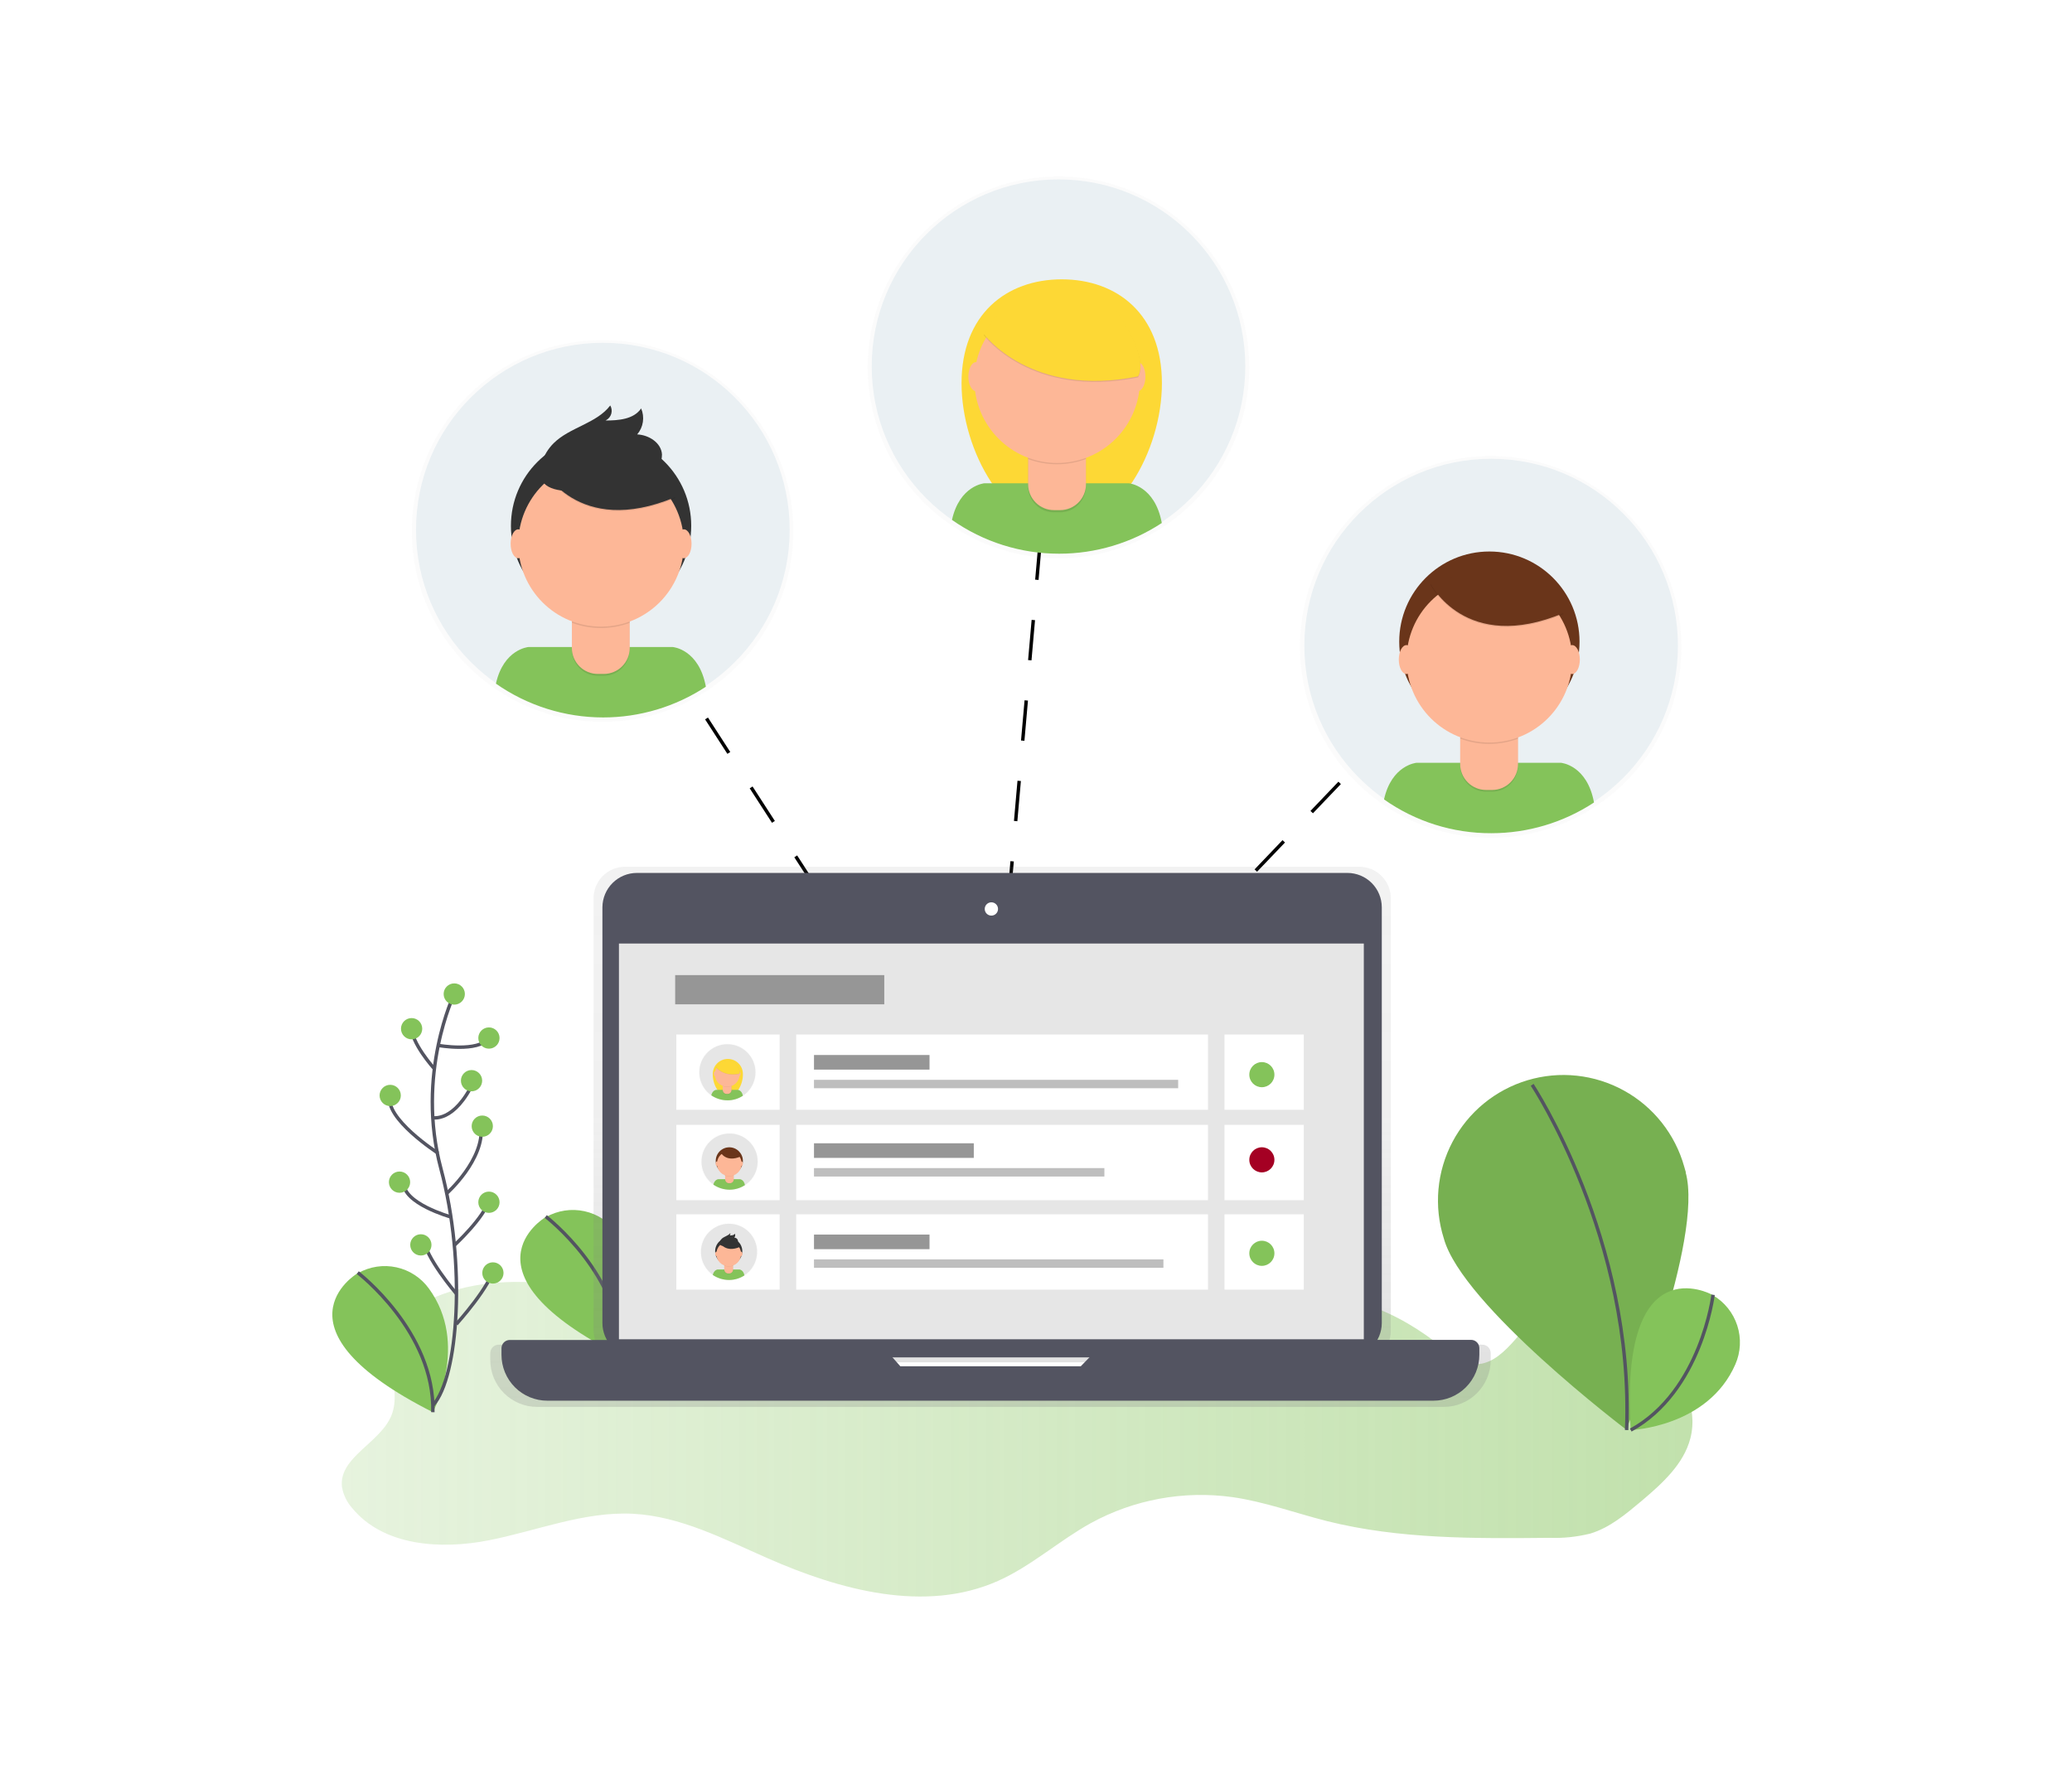
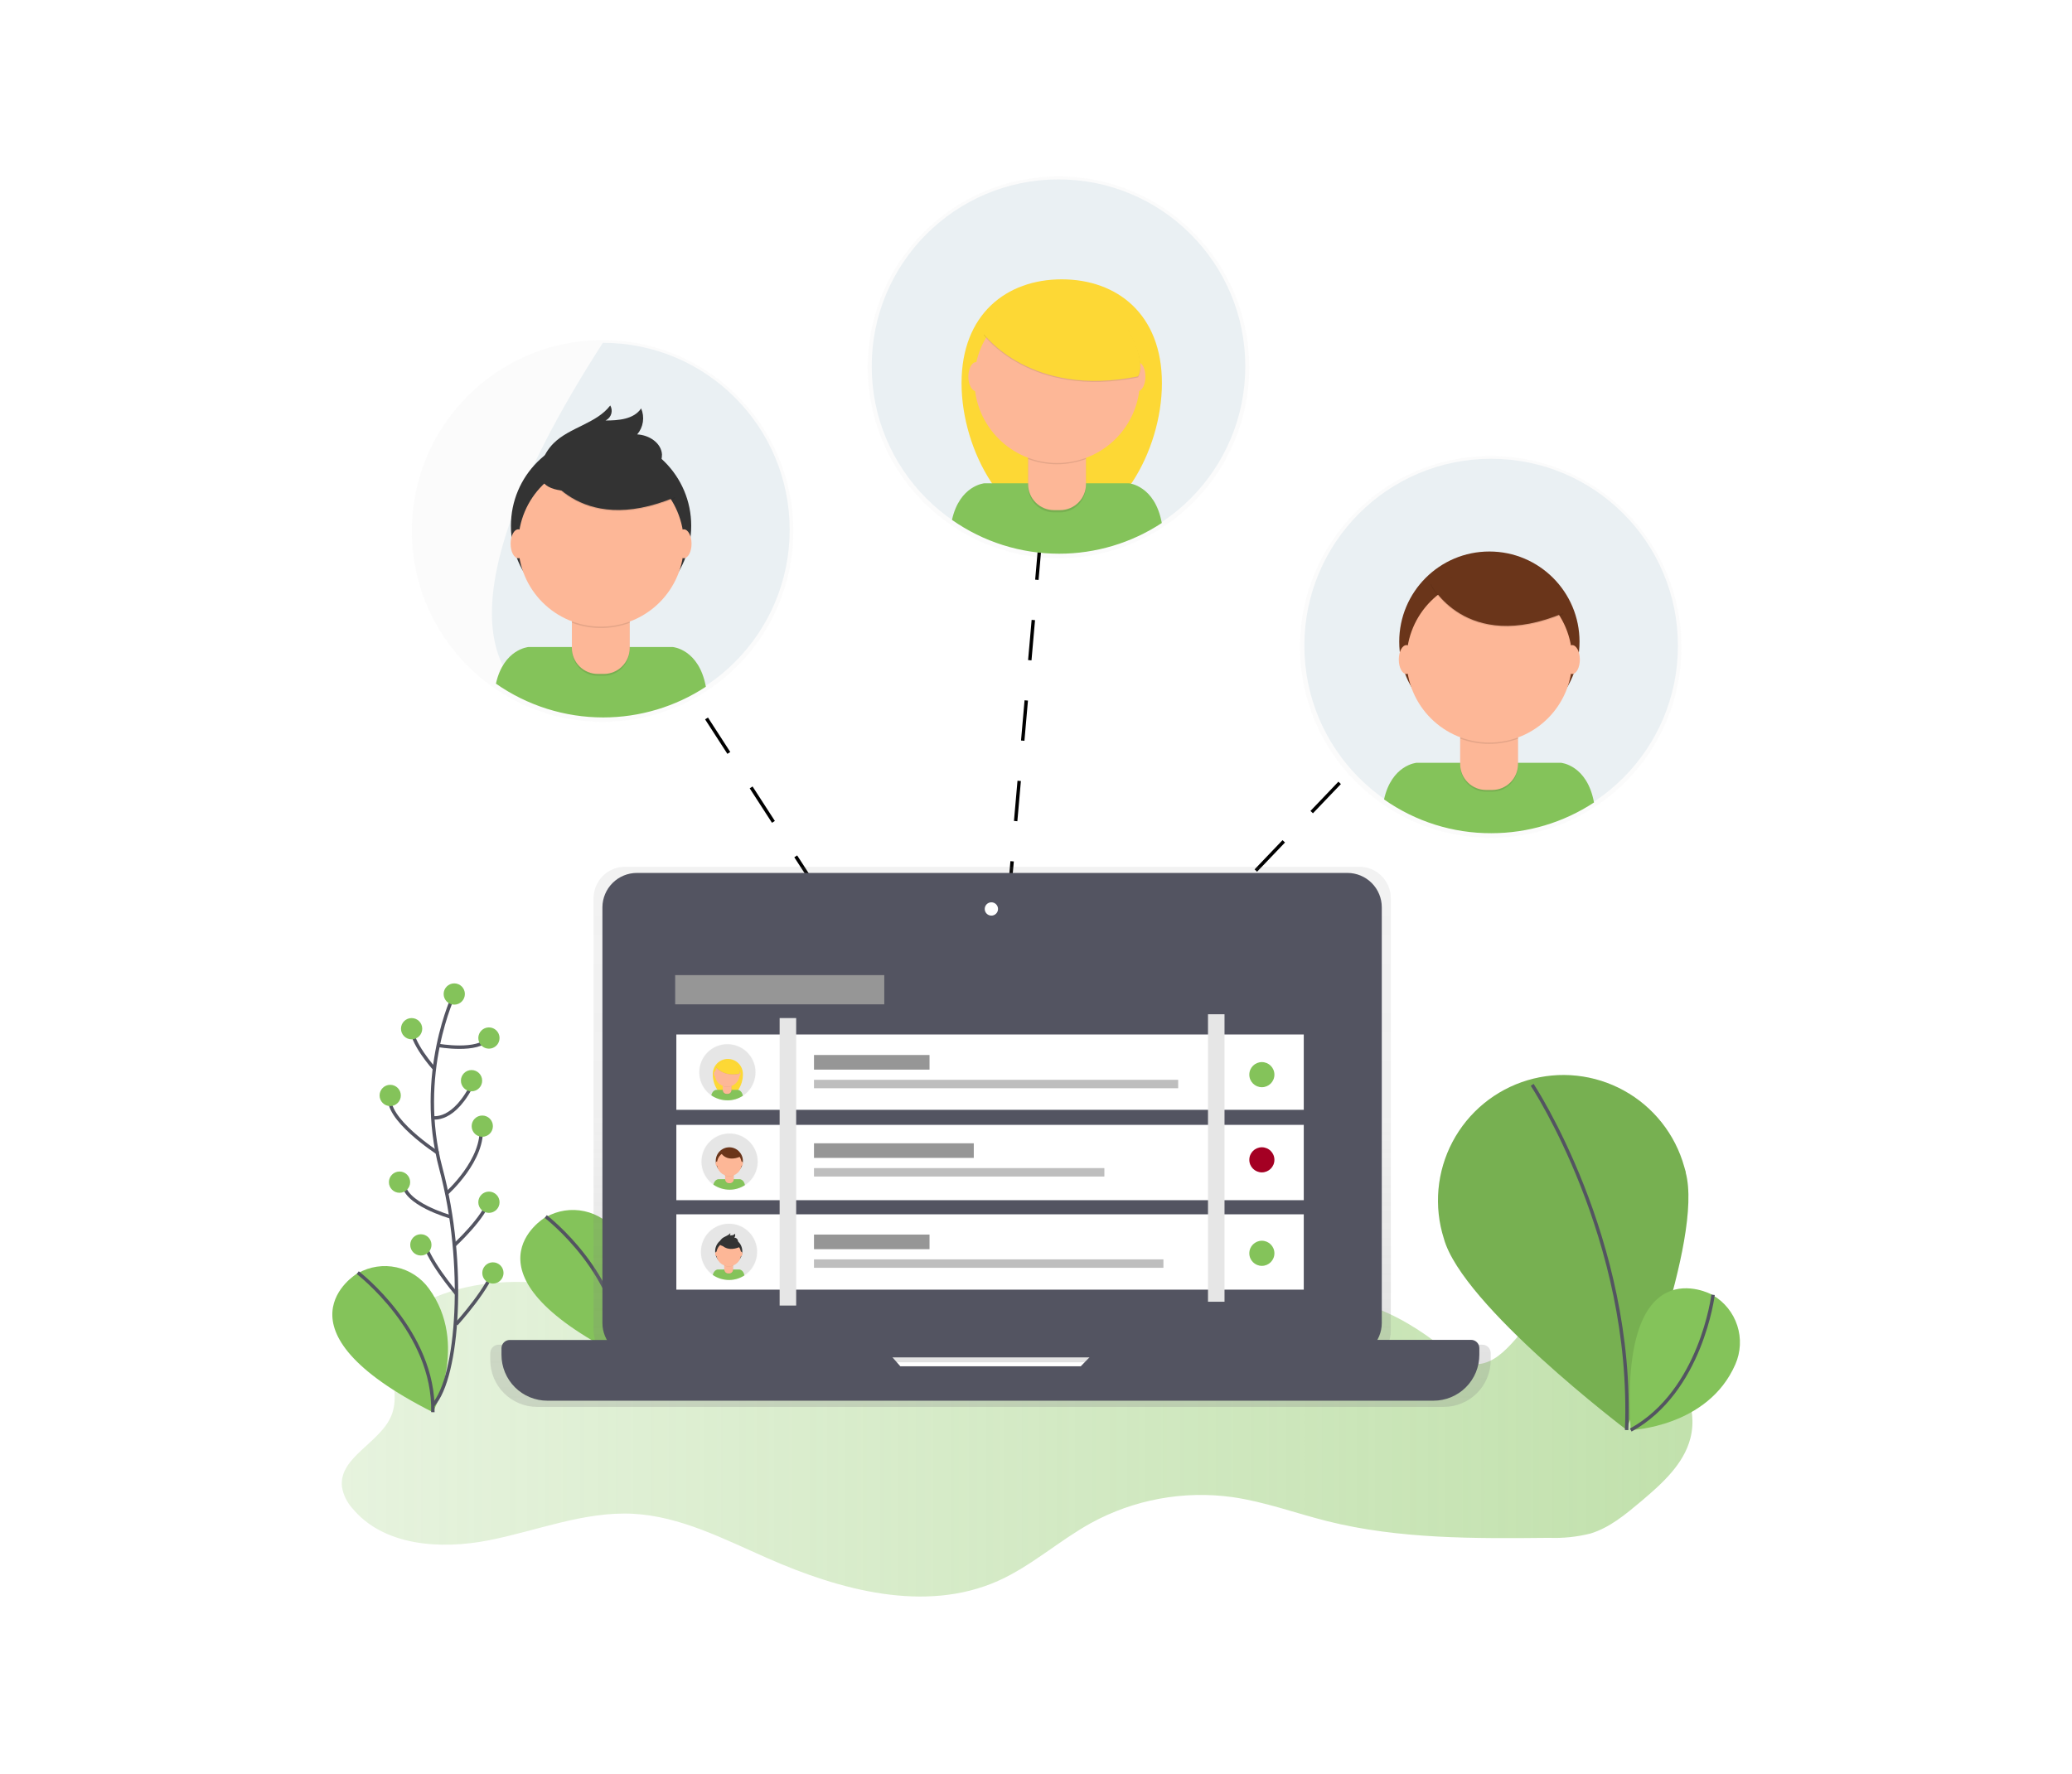
<svg xmlns="http://www.w3.org/2000/svg" width="606" height="519" viewBox="0 0 606 519" fill="none">
  <g clip-path="url(#clip0)">
    <path d="M176.315 163.323L177.742 165.477" stroke="black" stroke-miterlimit="10" />
    <path d="M180.551 169.842L286.152 333.129" stroke="black" stroke-miterlimit="10" stroke-dasharray="12.01 12.01" />
-     <path d="M287.578 335.329L288.959 337.495" stroke="black" stroke-miterlimit="10" />
    <path d="M429.822 189.241L428.004 191.142" stroke="black" stroke-miterlimit="10" />
    <path d="M424.505 194.816L292.102 333.348" stroke="black" stroke-miterlimit="10" stroke-dasharray="11.83 11.83" />
    <path d="M290.34 335.203L288.521 337.057" stroke="black" stroke-miterlimit="10" />
    <path d="M309.11 103.145L308.846 105.737" stroke="black" stroke-miterlimit="10" />
    <path d="M308.42 110.794L288.994 331.919" stroke="black" stroke-miterlimit="10" stroke-dasharray="11.81 11.81" />
    <path d="M288.786 334.465L288.521 337.057" stroke="black" stroke-miterlimit="10" />
    <path d="M199.321 385.139C174.416 376.545 145.979 369.242 122.721 381.602C119.786 383.157 116.851 385.139 115.298 388.076C111.109 395.806 117.749 405.828 114.515 413.995C111.281 422.162 99.025 426.263 100.015 434.995C100.402 437.271 101.419 439.394 102.949 441.123C112.052 452.274 128.763 453.391 142.872 450.626C156.981 447.862 170.791 442.113 185.165 442.851C198.975 443.588 211.634 450.2 224.294 455.764C245.607 465.187 270.557 471.972 291.871 462.503C301.63 458.148 309.697 450.753 319.065 445.569C331.665 438.675 346.143 436.011 360.369 437.967C369.863 439.314 378.92 442.678 388.196 445.016C409.302 450.281 431.318 450.108 453.069 449.889C457.12 450.043 461.172 449.624 465.107 448.645C470.861 446.917 475.591 442.885 480.171 439.049C486.167 433.958 492.462 428.336 494.407 420.688C496.709 411.622 491.944 401.992 484.958 395.806C477.973 389.62 468.985 386.268 460.227 383.019C458.075 382.247 455.785 381.43 453.541 382.029C452.105 382.502 450.813 383.335 449.789 384.448C443.574 390.415 438.35 400.517 429.891 398.916C426.864 398.363 424.413 396.243 421.996 394.308C409.222 383.941 392.074 375.946 376.63 381.637C365.375 385.83 357.434 396.612 345.995 400.39C337.881 403.109 329.031 401.899 320.492 402.464C308.063 403.236 295.979 407.602 283.504 407.348C251.787 406.657 225.329 376.246 193.739 379.183C191.276 379.391 188.56 379.955 187.053 381.948" fill="url(#paint0_linear)" />
    <path d="M159.317 356.237C159.317 356.237 132.94 372.145 181.586 396.716C181.586 396.716 192.289 376.799 180.435 360.557C178.141 357.386 174.761 355.173 170.94 354.338C167.12 353.503 163.125 354.105 159.72 356.03L159.317 356.237Z" fill="#84C35A" />
    <path d="M159.616 355.891C159.616 355.891 182.184 373.17 181.586 396.716" stroke="#535461" stroke-miterlimit="10" />
    <path d="M493.003 342.978C498.354 362.549 475.625 418.222 475.625 418.222C475.625 418.222 427.635 381.89 422.284 362.319C420.811 357.673 420.277 352.78 420.713 347.925C421.149 343.07 422.546 338.35 424.823 334.042C427.099 329.733 430.211 325.921 433.974 322.828C437.738 319.735 442.08 317.423 446.746 316.027C451.411 314.631 456.308 314.178 461.15 314.696C465.993 315.213 470.684 316.691 474.949 319.042C479.215 321.393 482.971 324.57 485.998 328.389C489.024 332.208 491.261 336.592 492.577 341.285C492.75 341.849 492.888 342.437 493.06 342.967L493.003 342.978Z" fill="#84C35A" />
    <path opacity="0.1" d="M493.003 342.978C498.354 362.549 475.625 418.222 475.625 418.222C475.625 418.222 427.635 381.89 422.284 362.319C420.811 357.673 420.277 352.78 420.713 347.925C421.149 343.07 422.546 338.35 424.823 334.042C427.099 329.733 430.211 325.921 433.974 322.828C437.738 319.735 442.08 317.423 446.746 316.027C451.411 314.631 456.308 314.178 461.15 314.696C465.993 315.213 470.684 316.691 474.949 319.042C479.215 321.393 482.971 324.57 485.998 328.389C489.024 332.208 491.261 336.592 492.577 341.285C492.75 341.849 492.888 342.437 493.06 342.967L493.003 342.978Z" fill="black" />
    <path d="M448.12 317.359C448.12 317.359 477.984 362.457 475.74 418.361" stroke="#535461" stroke-miterlimit="10" />
    <path d="M500.599 378.7C500.599 378.7 473.531 363.978 476.949 418.361C476.949 418.361 499.517 417.543 507.538 399.135C509.11 395.546 509.31 391.504 508.1 387.778C506.891 384.051 504.357 380.898 500.978 378.918L500.599 378.7Z" fill="#84C35A" />
    <path d="M501.024 378.792C501.024 378.792 497.571 407.037 476.948 418.361" stroke="#535461" stroke-miterlimit="10" />
    <path d="M104.33 372.652C104.33 372.652 77.965 388.595 126.599 413.131C126.599 413.131 137.302 393.214 125.448 376.972C123.154 373.801 119.774 371.588 115.953 370.753C112.133 369.918 108.139 370.52 104.733 372.445L104.33 372.652Z" fill="#84C35A" />
    <path d="M104.63 372.306C104.63 372.306 127.209 389.585 126.599 413.131" stroke="#535461" stroke-miterlimit="10" />
    <path d="M433.527 393.387H405.827C406.463 392.098 406.787 390.677 406.771 389.24V262.85C406.78 261.628 406.546 260.416 406.083 259.286C405.62 258.155 404.937 257.128 404.074 256.264C403.211 255.4 402.185 254.716 401.055 254.253C399.926 253.79 398.715 253.556 397.495 253.565H182.875C181.654 253.556 180.444 253.79 179.314 254.253C178.185 254.716 177.159 255.4 176.295 256.264C175.432 257.128 174.749 258.155 174.287 259.286C173.824 260.416 173.59 261.628 173.599 262.85V389.24C173.611 390.674 173.933 392.089 174.543 393.387H145.852C145.199 393.387 144.573 393.646 144.111 394.109C143.649 394.571 143.39 395.198 143.39 395.852V397.845C143.387 399.649 143.739 401.436 144.428 403.103C145.116 404.77 146.126 406.285 147.401 407.561C148.675 408.836 150.189 409.848 151.854 410.537C153.52 411.226 155.305 411.579 157.108 411.576H422.261C424.064 411.579 425.849 411.226 427.516 410.537C429.182 409.848 430.696 408.837 431.972 407.561C433.247 406.286 434.258 404.771 434.948 403.104C435.638 401.436 435.992 399.649 435.99 397.845V395.852C435.99 395.198 435.731 394.571 435.269 394.109C434.807 393.646 434.181 393.387 433.527 393.387ZM262.72 401.254L260.349 398.536H319.387L316.752 401.254H262.72Z" fill="url(#paint1_linear)" />
    <path d="M186.247 255.374H394.088C396.754 255.377 399.309 256.439 401.193 258.326C403.077 260.214 404.135 262.773 404.135 265.441V387.04C404.132 389.707 403.073 392.264 401.19 394.151C399.306 396.038 396.753 397.101 394.088 397.107H186.247C183.58 397.104 181.023 396.043 179.138 394.155C177.252 392.268 176.192 389.709 176.188 387.04V265.395C176.21 262.736 177.278 260.192 179.161 258.316C181.044 256.44 183.59 255.383 186.247 255.374Z" fill="#535461" />
-     <path d="M398.876 276.028H181.022V391.797H398.876V276.028Z" fill="#E6E6E6" />
    <path d="M289.949 267.86C291.023 267.86 291.894 266.989 291.894 265.914C291.894 264.839 291.023 263.967 289.949 263.967C288.875 263.967 288.004 264.839 288.004 265.914C288.004 266.989 288.875 267.86 289.949 267.86Z" fill="white" />
    <path d="M323.565 392.004L316.096 399.699H263.319L256.54 392.004H149.087C148.769 392.004 148.455 392.067 148.162 392.189C147.869 392.31 147.602 392.488 147.378 392.713C147.153 392.938 146.975 393.204 146.854 393.498C146.732 393.791 146.67 394.106 146.67 394.423V396.336C146.668 398.1 147.014 399.847 147.688 401.477C148.362 403.108 149.35 404.589 150.597 405.837C151.843 407.084 153.323 408.073 154.952 408.748C156.58 409.422 158.326 409.769 160.089 409.767H419.234C420.998 409.77 422.745 409.425 424.375 408.751C426.005 408.077 427.486 407.088 428.734 405.841C429.981 404.593 430.971 403.111 431.645 401.48C432.32 399.849 432.666 398.101 432.665 396.336V394.389C432.665 394.071 432.602 393.757 432.481 393.463C432.359 393.17 432.181 392.903 431.957 392.678C431.732 392.454 431.466 392.276 431.173 392.154C430.88 392.032 430.565 391.97 430.248 391.97L323.565 392.004Z" fill="#535461" />
    <path d="M132.86 290.795C132.86 290.795 121.547 314.214 128.97 341.941C136.393 369.668 134.069 402.856 126.669 411.057" stroke="#535461" stroke-miterlimit="10" />
    <path d="M132.859 293.906C134.575 293.906 135.966 292.513 135.966 290.796C135.966 289.078 134.575 287.685 132.859 287.685C131.143 287.685 129.752 289.078 129.752 290.796C129.752 292.513 131.143 293.906 132.859 293.906Z" fill="#84C35A" />
    <path d="M128.152 305.828C128.152 305.828 139.891 307.948 142.998 303.674" stroke="#535461" stroke-miterlimit="10" />
    <path d="M127.037 312.659C127.037 312.659 119.959 304.838 120.385 300.172" stroke="#535461" stroke-miterlimit="10" />
    <path d="M126.427 326.955C126.427 326.955 132.86 328.637 138.683 316.15" stroke="#535461" stroke-miterlimit="10" />
    <path d="M128.152 337.368C128.152 337.368 112.19 327.081 114.123 320.435" stroke="#535461" stroke-miterlimit="10" />
    <path d="M130.661 349.106C130.661 349.106 141.836 339.177 140.673 329.408" stroke="#535461" stroke-miterlimit="10" />
    <path d="M131.87 356.018C131.87 356.018 117.622 352.044 118.06 345.789" stroke="#535461" stroke-miterlimit="10" />
    <path d="M132.859 364.323C132.859 364.323 141.882 356.018 143.033 350.926" stroke="#535461" stroke-miterlimit="10" />
    <path d="M133.458 378.446C133.458 378.446 124.251 367.687 123.883 362.25" stroke="#535461" stroke-miterlimit="10" />
    <path d="M133.458 387.385C133.458 387.385 143.816 375.935 144.552 370.452" stroke="#535461" stroke-miterlimit="10" />
    <path d="M120.385 304.054C122.101 304.054 123.492 302.662 123.492 300.944C123.492 299.226 122.101 297.834 120.385 297.834C118.669 297.834 117.277 299.226 117.277 300.944C117.277 302.662 118.669 304.054 120.385 304.054Z" fill="#84C35A" />
    <path d="M116.851 348.945C118.567 348.945 119.959 347.553 119.959 345.835C119.959 344.117 118.567 342.725 116.851 342.725C115.135 342.725 113.744 344.117 113.744 345.835C113.744 347.553 115.135 348.945 116.851 348.945Z" fill="#84C35A" />
    <path d="M114.124 323.579C115.84 323.579 117.231 322.187 117.231 320.469C117.231 318.752 115.84 317.359 114.124 317.359C112.408 317.359 111.017 318.752 111.017 320.469C111.017 322.187 112.408 323.579 114.124 323.579Z" fill="#84C35A" />
    <path d="M142.998 306.784C144.714 306.784 146.105 305.392 146.105 303.674C146.105 301.956 144.714 300.564 142.998 300.564C141.282 300.564 139.891 301.956 139.891 303.674C139.891 305.392 141.282 306.784 142.998 306.784Z" fill="#84C35A" />
    <path d="M142.998 354.82C144.714 354.82 146.105 353.427 146.105 351.71C146.105 349.992 144.714 348.6 142.998 348.6C141.282 348.6 139.891 349.992 139.891 351.71C139.891 353.427 141.282 354.82 142.998 354.82Z" fill="#84C35A" />
    <path d="M137.912 319.26C139.628 319.26 141.019 317.867 141.019 316.15C141.019 314.432 139.628 313.039 137.912 313.039C136.196 313.039 134.805 314.432 134.805 316.15C134.805 317.867 136.196 319.26 137.912 319.26Z" fill="#84C35A" />
    <path d="M144.161 375.509C145.877 375.509 147.268 374.116 147.268 372.398C147.268 370.681 145.877 369.288 144.161 369.288C142.445 369.288 141.054 370.681 141.054 372.398C141.054 374.116 142.445 375.509 144.161 375.509Z" fill="#84C35A" />
    <path d="M123.089 367.295C124.805 367.295 126.196 365.903 126.196 364.185C126.196 362.467 124.805 361.075 123.089 361.075C121.373 361.075 119.981 362.467 119.981 364.185C119.981 365.903 121.373 367.295 123.089 367.295Z" fill="#84C35A" />
    <path d="M141.054 332.565C142.77 332.565 144.161 331.172 144.161 329.454C144.161 327.737 142.77 326.344 141.054 326.344C139.337 326.344 137.946 327.737 137.946 329.454C137.946 331.172 139.337 332.565 141.054 332.565Z" fill="#84C35A" />
    <path d="M168.155 146.262L170.02 144.488" stroke="#535461" stroke-miterlimit="10" />
    <g opacity="0.5">
      <path opacity="0.5" d="M176.235 211.185C207.055 211.185 232.039 186.177 232.039 155.328C232.039 124.479 207.055 99.471 176.235 99.471C145.415 99.471 120.431 124.479 120.431 155.328C120.431 186.177 145.415 211.185 176.235 211.185Z" fill="url(#paint2_linear)" />
    </g>
-     <path d="M176.316 209.676C206.493 209.676 230.957 185.189 230.957 154.983C230.957 124.776 206.493 100.289 176.316 100.289C146.138 100.289 121.674 124.776 121.674 154.983C121.674 185.189 146.138 209.676 176.316 209.676Z" fill="#EAF0F3" />
+     <path d="M176.316 209.676C206.493 209.676 230.957 185.189 230.957 154.983C230.957 124.776 206.493 100.289 176.316 100.289C121.674 185.189 146.138 209.676 176.316 209.676Z" fill="#EAF0F3" />
    <path d="M176.407 209.884C187.081 209.886 197.522 206.763 206.444 200.899C204.419 189.886 196.777 189.287 196.777 189.287H154.541C154.541 189.287 147.291 189.886 145.047 200C154.243 206.431 165.189 209.881 176.407 209.884Z" fill="#84C35A" />
    <path d="M175.797 180.21C190.359 180.21 202.163 168.394 202.163 153.819C202.163 139.244 190.359 127.428 175.797 127.428C161.236 127.428 149.432 139.244 149.432 153.819C149.432 168.394 161.236 180.21 175.797 180.21Z" fill="#333333" />
    <path opacity="0.1" d="M167.258 175.809H184.129V190.14C184.129 192.145 183.334 194.068 181.919 195.487C180.503 196.906 178.583 197.705 176.58 197.708H174.853C172.849 197.705 170.928 196.906 169.51 195.488C168.093 194.069 167.295 192.146 167.292 190.14V175.809H167.258Z" fill="black" />
    <path d="M168.72 175.164H182.748C182.94 175.164 183.129 175.203 183.305 175.277C183.481 175.352 183.641 175.461 183.774 175.599C183.907 175.736 184.011 175.899 184.08 176.078C184.149 176.257 184.181 176.447 184.175 176.639V189.598C184.169 191.602 183.37 193.523 181.953 194.939C180.536 196.355 178.617 197.152 176.614 197.155H174.854C173.859 197.158 172.874 196.965 171.954 196.587C171.034 196.209 170.197 195.653 169.492 194.951C168.787 194.249 168.227 193.415 167.843 192.497C167.46 191.579 167.261 190.594 167.258 189.598V176.673C167.255 176.48 167.291 176.288 167.363 176.108C167.435 175.929 167.542 175.765 167.679 175.628C167.815 175.491 167.977 175.382 168.156 175.308C168.335 175.235 168.526 175.197 168.72 175.199V175.164Z" fill="#FDB797" />
    <path opacity="0.1" d="M167.293 182.203C172.738 184.234 178.731 184.234 184.176 182.203V180.129H167.293V182.203Z" fill="black" />
    <path d="M175.798 183.32C189.17 183.32 200.011 172.469 200.011 159.083C200.011 145.698 189.17 134.847 175.798 134.847C162.425 134.847 151.584 145.698 151.584 159.083C151.584 172.469 162.425 183.32 175.798 183.32Z" fill="#FDB797" />
    <path opacity="0.1" d="M158.534 137.058C158.534 137.058 168.719 157.793 197.502 145.744L190.815 135.238L178.95 130.965L158.534 137.058Z" fill="black" />
    <path d="M158.534 136.759C158.534 136.759 168.719 157.494 197.502 145.433L190.815 134.939L178.95 130.665L158.534 136.759Z" fill="#333333" />
    <path d="M158.454 135.331C159.14 133.198 160.324 131.259 161.907 129.675C166.648 124.963 174.462 123.915 178.479 118.616C178.686 118.972 178.821 119.365 178.875 119.773C178.93 120.181 178.903 120.596 178.796 120.994C178.689 121.391 178.504 121.763 178.252 122.089C178 122.414 177.686 122.687 177.328 122.89L177.075 123.016C180.919 123.016 185.361 122.671 187.513 119.48C188.049 120.728 188.226 122.102 188.022 123.446C187.819 124.789 187.244 126.049 186.362 127.083C189.815 127.255 193.405 129.536 193.612 132.958C193.614 134.104 193.327 135.233 192.778 136.24C192.229 137.246 191.435 138.098 190.471 138.717C188.531 139.921 186.371 140.727 184.118 141.09C177.616 142.496 154.219 148.463 158.454 135.331Z" fill="#333333" />
    <path d="M151.584 163.311C152.823 163.311 153.828 161.418 153.828 159.083C153.828 156.749 152.823 154.856 151.584 154.856C150.345 154.856 149.34 156.749 149.34 159.083C149.34 161.418 150.345 163.311 151.584 163.311Z" fill="#FDB797" />
    <path d="M200.012 163.311C201.251 163.311 202.256 161.418 202.256 159.083C202.256 156.749 201.251 154.856 200.012 154.856C198.772 154.856 197.768 156.749 197.768 159.083C197.768 161.418 198.772 163.311 200.012 163.311Z" fill="#FDB797" />
    <path d="M427.923 180.164L429.822 178.401" stroke="#535461" stroke-miterlimit="10" />
    <g opacity="0.5">
      <path opacity="0.5" d="M435.991 245.098C466.81 245.098 491.795 220.09 491.795 189.241C491.795 158.392 466.81 133.384 435.991 133.384C405.171 133.384 380.187 158.392 380.187 189.241C380.187 220.09 405.171 245.098 435.991 245.098Z" fill="url(#paint3_linear)" />
    </g>
    <path d="M436.117 243.578C466.288 243.578 490.747 219.096 490.747 188.895C490.747 158.695 466.288 134.213 436.117 134.213C405.945 134.213 381.486 158.695 381.486 188.895C381.486 219.096 405.945 243.578 436.117 243.578Z" fill="#EAF0F3" />
    <path d="M436.163 243.751C446.836 243.753 457.278 240.63 466.2 234.765C464.174 223.753 456.533 223.154 456.533 223.154H414.285C414.285 223.154 407.035 223.753 404.791 233.867C413.97 240.341 424.934 243.795 436.163 243.751Z" fill="#84C35A" />
    <path d="M435.599 214.123C450.16 214.123 461.965 202.307 461.965 187.732C461.965 173.157 450.16 161.341 435.599 161.341C421.038 161.341 409.233 173.157 409.233 187.732C409.233 202.307 421.038 214.123 435.599 214.123Z" fill="#6A351A" />
    <path opacity="0.1" d="M427.06 209.722H443.931V224.11C443.916 226.104 443.114 228.011 441.699 229.416C440.285 230.821 438.374 231.609 436.381 231.609H434.655C432.652 231.609 430.73 230.813 429.313 229.397C427.895 227.98 427.097 226.058 427.094 224.052V209.665L427.06 209.722Z" fill="black" />
    <path d="M428.521 209.066H442.55C442.741 209.066 442.931 209.104 443.107 209.179C443.283 209.253 443.443 209.363 443.576 209.5C443.709 209.638 443.813 209.801 443.882 209.979C443.951 210.158 443.983 210.349 443.977 210.54V223.546C443.971 225.55 443.172 227.47 441.755 228.886C440.338 230.302 438.418 231.099 436.416 231.102H434.655C433.661 231.105 432.676 230.912 431.756 230.534C430.836 230.156 429.999 229.6 429.294 228.898C428.589 228.197 428.028 227.363 427.645 226.444C427.262 225.526 427.063 224.541 427.06 223.546V210.54C427.057 210.347 427.092 210.155 427.165 209.975C427.237 209.795 427.344 209.632 427.48 209.495C427.616 209.357 427.779 209.249 427.958 209.175C428.136 209.101 428.328 209.064 428.521 209.066Z" fill="#FDB797" />
    <path opacity="0.1" d="M427.095 216.104C432.539 218.136 438.533 218.136 443.978 216.104V214.031H427.095V216.104Z" fill="black" />
    <path d="M435.598 217.233C448.971 217.233 459.812 206.382 459.812 192.996C459.812 179.611 448.971 168.76 435.598 168.76C422.226 168.76 411.385 179.611 411.385 192.996C411.385 206.382 422.226 217.233 435.598 217.233Z" fill="#FDB797" />
    <path opacity="0.1" d="M418.336 170.971C418.336 170.971 428.521 191.706 457.303 179.645L450.617 169.105L438.798 164.797L418.336 170.971Z" fill="black" />
    <path d="M418.336 170.66C418.336 170.66 428.521 191.395 457.303 179.346L450.617 168.806L438.798 164.532L418.336 170.66Z" fill="#6A351A" />
    <path d="M411.351 197.178C412.59 197.178 413.595 195.285 413.595 192.95C413.595 190.615 412.59 188.723 411.351 188.723C410.111 188.723 409.106 190.615 409.106 192.95C409.106 195.285 410.111 197.178 411.351 197.178Z" fill="#FDB797" />
    <path d="M459.813 197.178C461.052 197.178 462.057 195.285 462.057 192.95C462.057 190.615 461.052 188.723 459.813 188.723C458.573 188.723 457.568 190.615 457.568 192.95C457.568 195.285 458.573 197.178 459.813 197.178Z" fill="#FDB797" />
    <path d="M304.323 114.377L306.222 116.105" stroke="#535461" stroke-miterlimit="10" />
    <g opacity="0.5">
      <path opacity="0.5" d="M309.582 163.323C340.402 163.323 365.387 138.314 365.387 107.465C365.387 76.616 340.402 51.608 309.582 51.608C278.763 51.608 253.778 76.616 253.778 107.465C253.778 138.314 278.763 163.323 309.582 163.323Z" fill="url(#paint4_linear)" />
    </g>
    <path d="M309.582 161.848C339.754 161.848 364.213 137.366 364.213 107.166C364.213 76.966 339.754 52.483 309.582 52.483C279.411 52.483 254.952 76.966 254.952 107.166C254.952 137.366 279.411 161.848 309.582 161.848Z" fill="#EAF0F3" />
    <path d="M339.826 112.085C339.826 132.22 326.707 154.637 310.526 154.637C294.345 154.637 281.226 132.22 281.226 112.085C281.226 91.949 294.345 81.719 310.526 81.719C326.707 81.719 339.826 91.914 339.826 112.085Z" fill="#FDD835" />
    <path d="M309.755 161.986C320.428 161.989 330.869 158.865 339.791 153.001C337.766 141.977 330.124 141.378 330.124 141.378H287.923C287.923 141.378 280.673 141.977 278.429 152.091C287.605 158.536 298.544 161.992 309.755 161.986Z" fill="#84C35A" />
    <path opacity="0.1" d="M300.698 127.935H317.57V142.323C317.57 144.328 316.774 146.251 315.359 147.67C313.944 149.089 312.023 149.888 310.02 149.891H308.248C306.244 149.888 304.324 149.089 302.909 147.67C301.493 146.251 300.698 144.328 300.698 142.323V127.935Z" fill="black" />
    <path d="M302.159 127.29H316.188C316.376 127.288 316.562 127.324 316.736 127.396C316.91 127.467 317.068 127.572 317.201 127.705C317.333 127.838 317.438 127.996 317.51 128.17C317.581 128.344 317.617 128.53 317.615 128.718V141.678C317.612 143.683 316.814 145.605 315.396 147.022C313.979 148.439 312.057 149.234 310.054 149.234H308.293C307.298 149.239 306.312 149.047 305.392 148.669C304.471 148.292 303.634 147.736 302.929 147.034C302.223 146.332 301.663 145.497 301.28 144.578C300.897 143.659 300.699 142.673 300.698 141.678V128.718C300.693 128.527 300.727 128.336 300.8 128.158C300.872 127.98 300.98 127.819 301.117 127.685C301.254 127.551 301.418 127.446 301.597 127.378C301.776 127.311 301.968 127.28 302.159 127.29Z" fill="#FDB797" />
    <path opacity="0.1" d="M300.698 134.294C306.139 136.322 312.128 136.322 317.57 134.294V132.22H300.698V134.294Z" fill="black" />
    <path d="M309.191 135.457C322.564 135.457 333.405 124.606 333.405 111.221C333.405 97.835 322.564 86.984 309.191 86.984C295.818 86.984 284.978 97.835 284.978 111.221C284.978 124.606 295.818 135.457 309.191 135.457Z" fill="#FDB797" />
    <path d="M285.461 114.423C286.7 114.423 287.705 112.525 287.705 110.184C287.705 107.843 286.7 105.945 285.461 105.945C284.222 105.945 283.217 107.843 283.217 110.184C283.217 112.525 284.222 114.423 285.461 114.423Z" fill="#FDB797" />
    <path d="M332.76 114.423C333.999 114.423 335.004 112.525 335.004 110.184C335.004 107.843 333.999 105.945 332.76 105.945C331.52 105.945 330.516 107.843 330.516 110.184C330.516 112.525 331.52 114.423 332.76 114.423Z" fill="#FDB797" />
    <path opacity="0.1" d="M287.751 98.054C287.751 98.054 301.469 116.796 332.841 110.403C332.841 110.403 336.293 106.129 327.8 93.043C319.307 79.957 295.519 82.065 287.751 98.054Z" fill="black" />
    <path d="M287.751 97.743C287.751 97.743 301.469 116.496 332.841 110.103C332.841 110.103 336.293 105.829 327.8 92.732C319.307 79.635 295.519 81.766 287.751 97.743Z" fill="#FDD835" />
    <path d="M381.314 302.637H197.812V324.674H381.314V302.637Z" fill="white" />
    <path d="M381.314 329.074H197.812V351.111H381.314V329.074Z" fill="white" />
    <path d="M381.314 355.246H197.812V377.283H381.314V355.246Z" fill="white" />
    <path d="M358.136 296.716H353.303V380.819H358.136V296.716Z" fill="#E6E6E6" />
    <path d="M232.856 297.834H228.022V381.936H232.856V297.834Z" fill="#E6E6E6" />
    <path d="M271.858 308.639H238.069V312.913H271.858V308.639Z" fill="#969696" />
    <path d="M258.623 285.266H197.468V293.814H258.623V285.266Z" fill="#969696" />
    <path d="M344.579 315.896H238.069V318.361H344.579V315.896Z" fill="#BEBEBE" />
    <path d="M284.805 334.465H238.069V338.739H284.805V334.465Z" fill="#969696" />
    <path d="M323.001 341.722H238.069V344.187H323.001V341.722Z" fill="#BEBEBE" />
    <path d="M271.858 361.167H238.069V365.441H271.858V361.167Z" fill="#969696" />
    <path d="M340.264 368.424H238.069V370.889H340.264V368.424Z" fill="#BEBEBE" />
    <path d="M369.058 318.062C371.085 318.062 372.729 316.416 372.729 314.387C372.729 312.358 371.085 310.712 369.058 310.712C367.03 310.712 365.387 312.358 365.387 314.387C365.387 316.416 367.03 318.062 369.058 318.062Z" fill="#84C35A" />
    <path d="M369.058 370.325C371.085 370.325 372.729 368.68 372.729 366.65C372.729 364.621 371.085 362.976 369.058 362.976C367.03 362.976 365.387 364.621 365.387 366.65C365.387 368.68 367.03 370.325 369.058 370.325Z" fill="#84C35A" />
    <path d="M369.058 342.978C371.085 342.978 372.729 341.333 372.729 339.303C372.729 337.274 371.085 335.629 369.058 335.629C367.03 335.629 365.387 337.274 365.387 339.303C365.387 341.333 367.03 342.978 369.058 342.978Z" fill="#A40023" />
    <path d="M211.968 314.767L212.221 315.032" stroke="#535461" stroke-miterlimit="10" />
    <g opacity="0.5">
      <path opacity="0.5" d="M212.739 322.117C217.367 322.117 221.118 318.362 221.118 313.73C221.118 309.099 217.367 305.344 212.739 305.344C208.112 305.344 204.361 309.099 204.361 313.73C204.361 318.362 208.112 322.117 212.739 322.117Z" fill="url(#paint5_linear)" />
    </g>
    <path d="M212.74 321.909C217.271 321.909 220.945 318.232 220.945 313.696C220.945 309.16 217.271 305.483 212.74 305.483C208.208 305.483 204.534 309.16 204.534 313.696C204.534 318.232 208.208 321.909 212.74 321.909Z" fill="#E6E6E6" />
    <path d="M217.274 314.422C217.274 317.451 215.283 320.815 212.866 320.815C210.449 320.815 208.47 317.451 208.47 314.422C208.439 313.824 208.53 313.227 208.738 312.665C208.945 312.104 209.264 311.591 209.676 311.157C210.088 310.724 210.584 310.378 211.133 310.142C211.682 309.906 212.274 309.784 212.872 309.784C213.469 309.784 214.061 309.906 214.61 310.142C215.16 310.378 215.655 310.724 216.067 311.157C216.479 311.591 216.798 312.104 217.005 312.665C217.213 313.227 217.304 313.824 217.274 314.422Z" fill="#FDD835" />
    <path d="M212.785 321.898C214.379 321.895 215.937 321.431 217.273 320.561C216.974 318.914 215.8 318.834 215.8 318.834H209.459C209.459 318.834 208.377 318.914 208.032 320.435C209.439 321.379 211.092 321.888 212.785 321.898Z" fill="#84C35A" />
    <path opacity="0.1" d="M211.405 316.852H213.948V319.006C213.948 319.312 213.827 319.605 213.611 319.821C213.395 320.037 213.103 320.158 212.797 320.158H212.533C212.227 320.158 211.935 320.037 211.719 319.821C211.503 319.605 211.382 319.312 211.382 319.006V316.852H211.405Z" fill="black" />
    <path d="M211.624 316.714H213.73C213.759 316.712 213.788 316.717 213.815 316.727C213.842 316.738 213.867 316.754 213.888 316.774C213.909 316.795 213.925 316.82 213.935 316.847C213.945 316.874 213.95 316.904 213.948 316.933V318.88C213.948 319.185 213.827 319.478 213.611 319.694C213.395 319.91 213.103 320.031 212.797 320.031H212.533C212.227 320.031 211.935 319.91 211.719 319.694C211.503 319.478 211.382 319.185 211.382 318.88V316.933C211.405 316.852 211.531 316.714 211.624 316.714Z" fill="#FDB797" />
    <path opacity="0.1" d="M211.404 317.751C212.226 318.05 213.126 318.05 213.948 317.751V317.451H211.404V317.751Z" fill="black" />
    <path d="M212.693 317.923C214.695 317.923 216.318 316.299 216.318 314.295C216.318 312.291 214.695 310.666 212.693 310.666C210.69 310.666 209.067 312.291 209.067 314.295C209.067 316.299 210.69 317.923 212.693 317.923Z" fill="#FDB797" />
    <path d="M209.114 314.767C209.304 314.767 209.459 314.478 209.459 314.122C209.459 313.766 209.304 313.477 209.114 313.477C208.923 313.477 208.769 313.766 208.769 314.122C208.769 314.478 208.923 314.767 209.114 314.767Z" fill="#FDB797" />
    <path d="M216.238 314.767C216.429 314.767 216.583 314.478 216.583 314.122C216.583 313.766 216.429 313.477 216.238 313.477C216.047 313.477 215.893 313.766 215.893 314.122C215.893 314.478 216.047 314.767 216.238 314.767Z" fill="#FDB797" />
    <path opacity="0.1" d="M209.459 312.314C209.459 312.314 211.53 315.113 216.237 314.168C216.237 314.168 216.755 313.523 215.455 311.576C214.154 309.63 210.621 309.941 209.459 312.314Z" fill="black" />
    <path d="M209.459 312.244C209.459 312.244 211.53 315.055 216.237 314.099C216.237 314.099 216.755 313.454 215.455 311.507C214.154 309.56 210.621 309.941 209.459 312.244Z" fill="#FDD835" />
    <path d="M212.141 338.486L212.44 338.232" stroke="#535461" stroke-miterlimit="10" />
    <g opacity="0.5">
      <path opacity="0.5" d="M213.349 348.254C217.976 348.254 221.727 344.499 221.727 339.868C221.727 335.236 217.976 331.482 213.349 331.482C208.722 331.482 204.971 335.236 204.971 339.868C204.971 344.499 208.722 348.254 213.349 348.254Z" fill="url(#paint6_linear)" />
    </g>
    <path d="M213.383 348.035C217.915 348.035 221.589 344.358 221.589 339.822C221.589 335.286 217.915 331.608 213.383 331.608C208.851 331.608 205.178 335.286 205.178 339.822C205.178 344.358 208.851 348.035 213.383 348.035Z" fill="#E6E6E6" />
    <path d="M213.384 348.035C214.978 348.032 216.536 347.568 217.872 346.699C217.573 345.051 216.411 344.971 216.411 344.971H210.07C210.07 344.971 208.988 345.051 208.643 346.561C210.041 347.513 211.692 348.027 213.384 348.035Z" fill="#84C35A" />
    <path d="M213.303 343.589C215.496 343.589 217.274 341.809 217.274 339.614C217.274 337.42 215.496 335.64 213.303 335.64C211.111 335.64 209.333 337.42 209.333 339.614C209.333 341.809 211.111 343.589 213.303 343.589Z" fill="#6A351A" />
    <path opacity="0.1" d="M212.003 342.932H214.558V345.098C214.558 345.403 214.437 345.696 214.221 345.912C214.005 346.128 213.712 346.25 213.407 346.25H213.234C212.929 346.25 212.636 346.128 212.421 345.912C212.205 345.696 212.083 345.403 212.083 345.098V342.932H212.003Z" fill="black" />
    <path d="M212.221 342.851H214.385C214.414 342.85 214.443 342.854 214.47 342.865C214.498 342.875 214.522 342.891 214.543 342.912C214.564 342.932 214.58 342.957 214.59 342.984C214.601 343.012 214.605 343.041 214.603 343.07V345.005C214.603 345.311 214.482 345.604 214.266 345.82C214.05 346.036 213.758 346.157 213.453 346.157H213.234C212.929 346.157 212.636 346.036 212.42 345.82C212.204 345.604 212.083 345.311 212.083 345.005V343.07C212.083 342.932 212.083 342.851 212.256 342.851H212.221Z" fill="#FDB797" />
    <path opacity="0.1" d="M212.003 343.888C212.828 344.187 213.732 344.187 214.558 343.888V343.589H212.003V343.888Z" fill="black" />
    <path d="M213.303 344.061C215.305 344.061 216.928 342.436 216.928 340.432C216.928 338.428 215.305 336.804 213.303 336.804C211.301 336.804 209.678 338.428 209.678 340.432C209.678 342.436 211.301 344.061 213.303 344.061Z" fill="#FDB797" />
    <path opacity="0.1" d="M210.714 337.103C210.714 337.103 212.221 340.213 216.537 338.405L215.547 336.804L213.775 336.159L210.714 337.103Z" fill="black" />
    <path d="M210.714 337.057C210.714 337.057 212.221 340.167 216.537 338.359L215.547 336.758L213.775 336.113L210.714 337.057Z" fill="#6A351A" />
    <path d="M209.632 341.077C209.823 341.077 209.978 340.788 209.978 340.432C209.978 340.076 209.823 339.787 209.632 339.787C209.442 339.787 209.287 340.076 209.287 340.432C209.287 340.788 209.442 341.077 209.632 341.077Z" fill="#FDB797" />
    <path d="M216.928 341.077C217.119 341.077 217.274 340.788 217.274 340.432C217.274 340.076 217.119 339.787 216.928 339.787C216.738 339.787 216.583 340.076 216.583 340.432C216.583 340.788 216.738 341.077 216.928 341.077Z" fill="#FDB797" />
    <path d="M212.003 364.922L212.268 364.623" stroke="#535461" stroke-miterlimit="10" />
    <g opacity="0.5">
      <path opacity="0.5" d="M213.211 374.645C217.838 374.645 221.589 370.89 221.589 366.259C221.589 361.627 217.838 357.873 213.211 357.873C208.584 357.873 204.833 361.627 204.833 366.259C204.833 370.89 208.584 374.645 213.211 374.645Z" fill="url(#paint7_linear)" />
    </g>
    <path d="M213.211 374.437C217.743 374.437 221.417 370.76 221.417 366.224C221.417 361.688 217.743 358.011 213.211 358.011C208.68 358.011 205.006 361.688 205.006 366.224C205.006 370.76 208.68 374.437 213.211 374.437Z" fill="#E6E6E6" />
    <path d="M213.234 374.449C214.828 374.446 216.386 373.982 217.722 373.113C217.423 371.465 216.261 371.385 216.261 371.385H209.897C209.897 371.385 208.815 371.465 208.47 372.986C209.878 373.934 211.536 374.443 213.234 374.449Z" fill="#84C35A" />
    <path d="M213.131 370.025C215.323 370.025 217.101 368.246 217.101 366.051C217.101 363.856 215.323 362.077 213.131 362.077C210.938 362.077 209.16 363.856 209.16 366.051C209.16 368.246 210.938 370.025 213.131 370.025Z" fill="#333333" />
    <path opacity="0.1" d="M211.876 369.334H214.385V371.488C214.385 371.794 214.263 372.087 214.048 372.303C213.832 372.519 213.539 372.64 213.234 372.64H212.969C212.664 372.64 212.371 372.519 212.155 372.303C211.94 372.087 211.818 371.794 211.818 371.488V369.334H211.876Z" fill="black" />
    <path d="M212.083 369.242H214.201C214.229 369.242 214.257 369.248 214.283 369.259C214.309 369.27 214.332 369.286 214.352 369.307C214.371 369.327 214.386 369.352 214.396 369.378C214.406 369.405 214.41 369.433 214.408 369.461V371.408C214.408 371.713 214.287 372.006 214.071 372.222C213.855 372.438 213.563 372.56 213.257 372.56H212.993C212.687 372.56 212.395 372.438 212.179 372.222C211.963 372.006 211.842 371.713 211.842 371.408V369.461C211.842 369.334 211.842 369.242 212.014 369.242H212.083Z" fill="#FDB797" />
    <path opacity="0.1" d="M211.876 370.279C212.697 370.578 213.598 370.578 214.419 370.279V369.979H211.876V370.279Z" fill="black" />
    <path d="M213.13 370.452C215.132 370.452 216.755 368.827 216.755 366.823C216.755 364.819 215.132 363.195 213.13 363.195C211.128 363.195 209.505 364.819 209.505 366.823C209.505 368.827 211.128 370.452 213.13 370.452Z" fill="#FDB797" />
    <path opacity="0.1" d="M210.541 363.54C210.541 363.54 212.049 366.65 216.364 364.842L215.375 363.287L213.602 362.63L210.541 363.54Z" fill="black" />
    <path d="M210.541 363.494C210.541 363.494 212.049 366.604 216.364 364.796L215.421 363.195L213.648 362.549L210.541 363.494Z" fill="#333333" />
    <path d="M210.541 363.287C210.629 362.956 210.809 362.656 211.059 362.423C211.749 361.731 212.958 361.559 213.556 360.775C213.619 360.884 213.636 361.013 213.603 361.134C213.571 361.255 213.492 361.358 213.383 361.42C213.936 361.42 214.626 361.42 214.937 360.902C215.021 361.091 215.049 361.299 215.019 361.503C214.988 361.707 214.9 361.898 214.764 362.054C215.012 362.064 215.25 362.153 215.443 362.308C215.635 362.464 215.773 362.678 215.835 362.918C215.825 363.088 215.777 363.254 215.696 363.403C215.614 363.552 215.5 363.682 215.363 363.782C215.088 363.986 214.76 364.106 214.419 364.128C213.429 364.323 209.896 365.233 210.541 363.287Z" fill="#333333" />
    <path d="M209.505 367.468C209.696 367.468 209.851 367.179 209.851 366.823C209.851 366.467 209.696 366.178 209.505 366.178C209.315 366.178 209.16 366.467 209.16 366.823C209.16 367.179 209.315 367.468 209.505 367.468Z" fill="#FDB797" />
    <path d="M216.802 367.468C216.993 367.468 217.148 367.179 217.148 366.823C217.148 366.467 216.993 366.178 216.802 366.178C216.612 366.178 216.457 366.467 216.457 366.823C216.457 367.179 216.612 367.468 216.802 367.468Z" fill="#FDB797" />
  </g>
  <defs>
    <linearGradient id="paint0_linear" x1="99.957" y1="421.033" x2="495.04" y2="421.033" gradientUnits="userSpaceOnUse">
      <stop stop-color="#84C35A" stop-opacity="0.2" />
      <stop offset="1" stop-color="#84C35A" stop-opacity="0.5" />
    </linearGradient>
    <linearGradient id="paint1_linear" x1="289.684" y1="411.576" x2="289.684" y2="253.565" gradientUnits="userSpaceOnUse">
      <stop stop-color="#808080" stop-opacity="0.25" />
      <stop offset="0.54" stop-color="#808080" stop-opacity="0.12" />
      <stop offset="1" stop-color="#808080" stop-opacity="0.1" />
    </linearGradient>
    <linearGradient id="paint2_linear" x1="19523.5" y1="226135" x2="19523.5" y2="215301" gradientUnits="userSpaceOnUse">
      <stop stop-color="#808080" stop-opacity="0.25" />
      <stop offset="0.54" stop-color="#808080" stop-opacity="0.12" />
      <stop offset="1" stop-color="#808080" stop-opacity="0.1" />
    </linearGradient>
    <linearGradient id="paint3_linear" x1="44974.4" y1="229390" x2="44974.4" y2="218556" gradientUnits="userSpaceOnUse">
      <stop stop-color="#808080" stop-opacity="0.25" />
      <stop offset="0.54" stop-color="#808080" stop-opacity="0.12" />
      <stop offset="1" stop-color="#808080" stop-opacity="0.1" />
    </linearGradient>
    <linearGradient id="paint4_linear" x1="32588.9" y1="221542" x2="32588.9" y2="210708" gradientUnits="userSpaceOnUse">
      <stop stop-color="#808080" stop-opacity="0.25" />
      <stop offset="0.54" stop-color="#808080" stop-opacity="0.12" />
      <stop offset="1" stop-color="#808080" stop-opacity="0.1" />
    </linearGradient>
    <linearGradient id="paint5_linear" x1="3648.94" y1="33489.1" x2="3648.94" y2="33245.1" gradientUnits="userSpaceOnUse">
      <stop stop-color="#808080" stop-opacity="0.25" />
      <stop offset="0.54" stop-color="#808080" stop-opacity="0.12" />
      <stop offset="1" stop-color="#808080" stop-opacity="0.1" />
    </linearGradient>
    <linearGradient id="paint6_linear" x1="3658.43" y1="33843.7" x2="3658.43" y2="33599.7" gradientUnits="userSpaceOnUse">
      <stop stop-color="#808080" stop-opacity="0.25" />
      <stop offset="0.54" stop-color="#808080" stop-opacity="0.12" />
      <stop offset="1" stop-color="#808080" stop-opacity="0.1" />
    </linearGradient>
    <linearGradient id="paint7_linear" x1="3656.27" y1="34201.5" x2="3656.27" y2="33957.4" gradientUnits="userSpaceOnUse">
      <stop stop-color="#808080" stop-opacity="0.25" />
      <stop offset="0.54" stop-color="#808080" stop-opacity="0.12" />
      <stop offset="1" stop-color="#808080" stop-opacity="0.1" />
    </linearGradient>
    <clipPath id="clip0">
      <rect width="412" height="417" fill="white" transform="translate(97 50.756)" />
    </clipPath>
  </defs>
</svg>